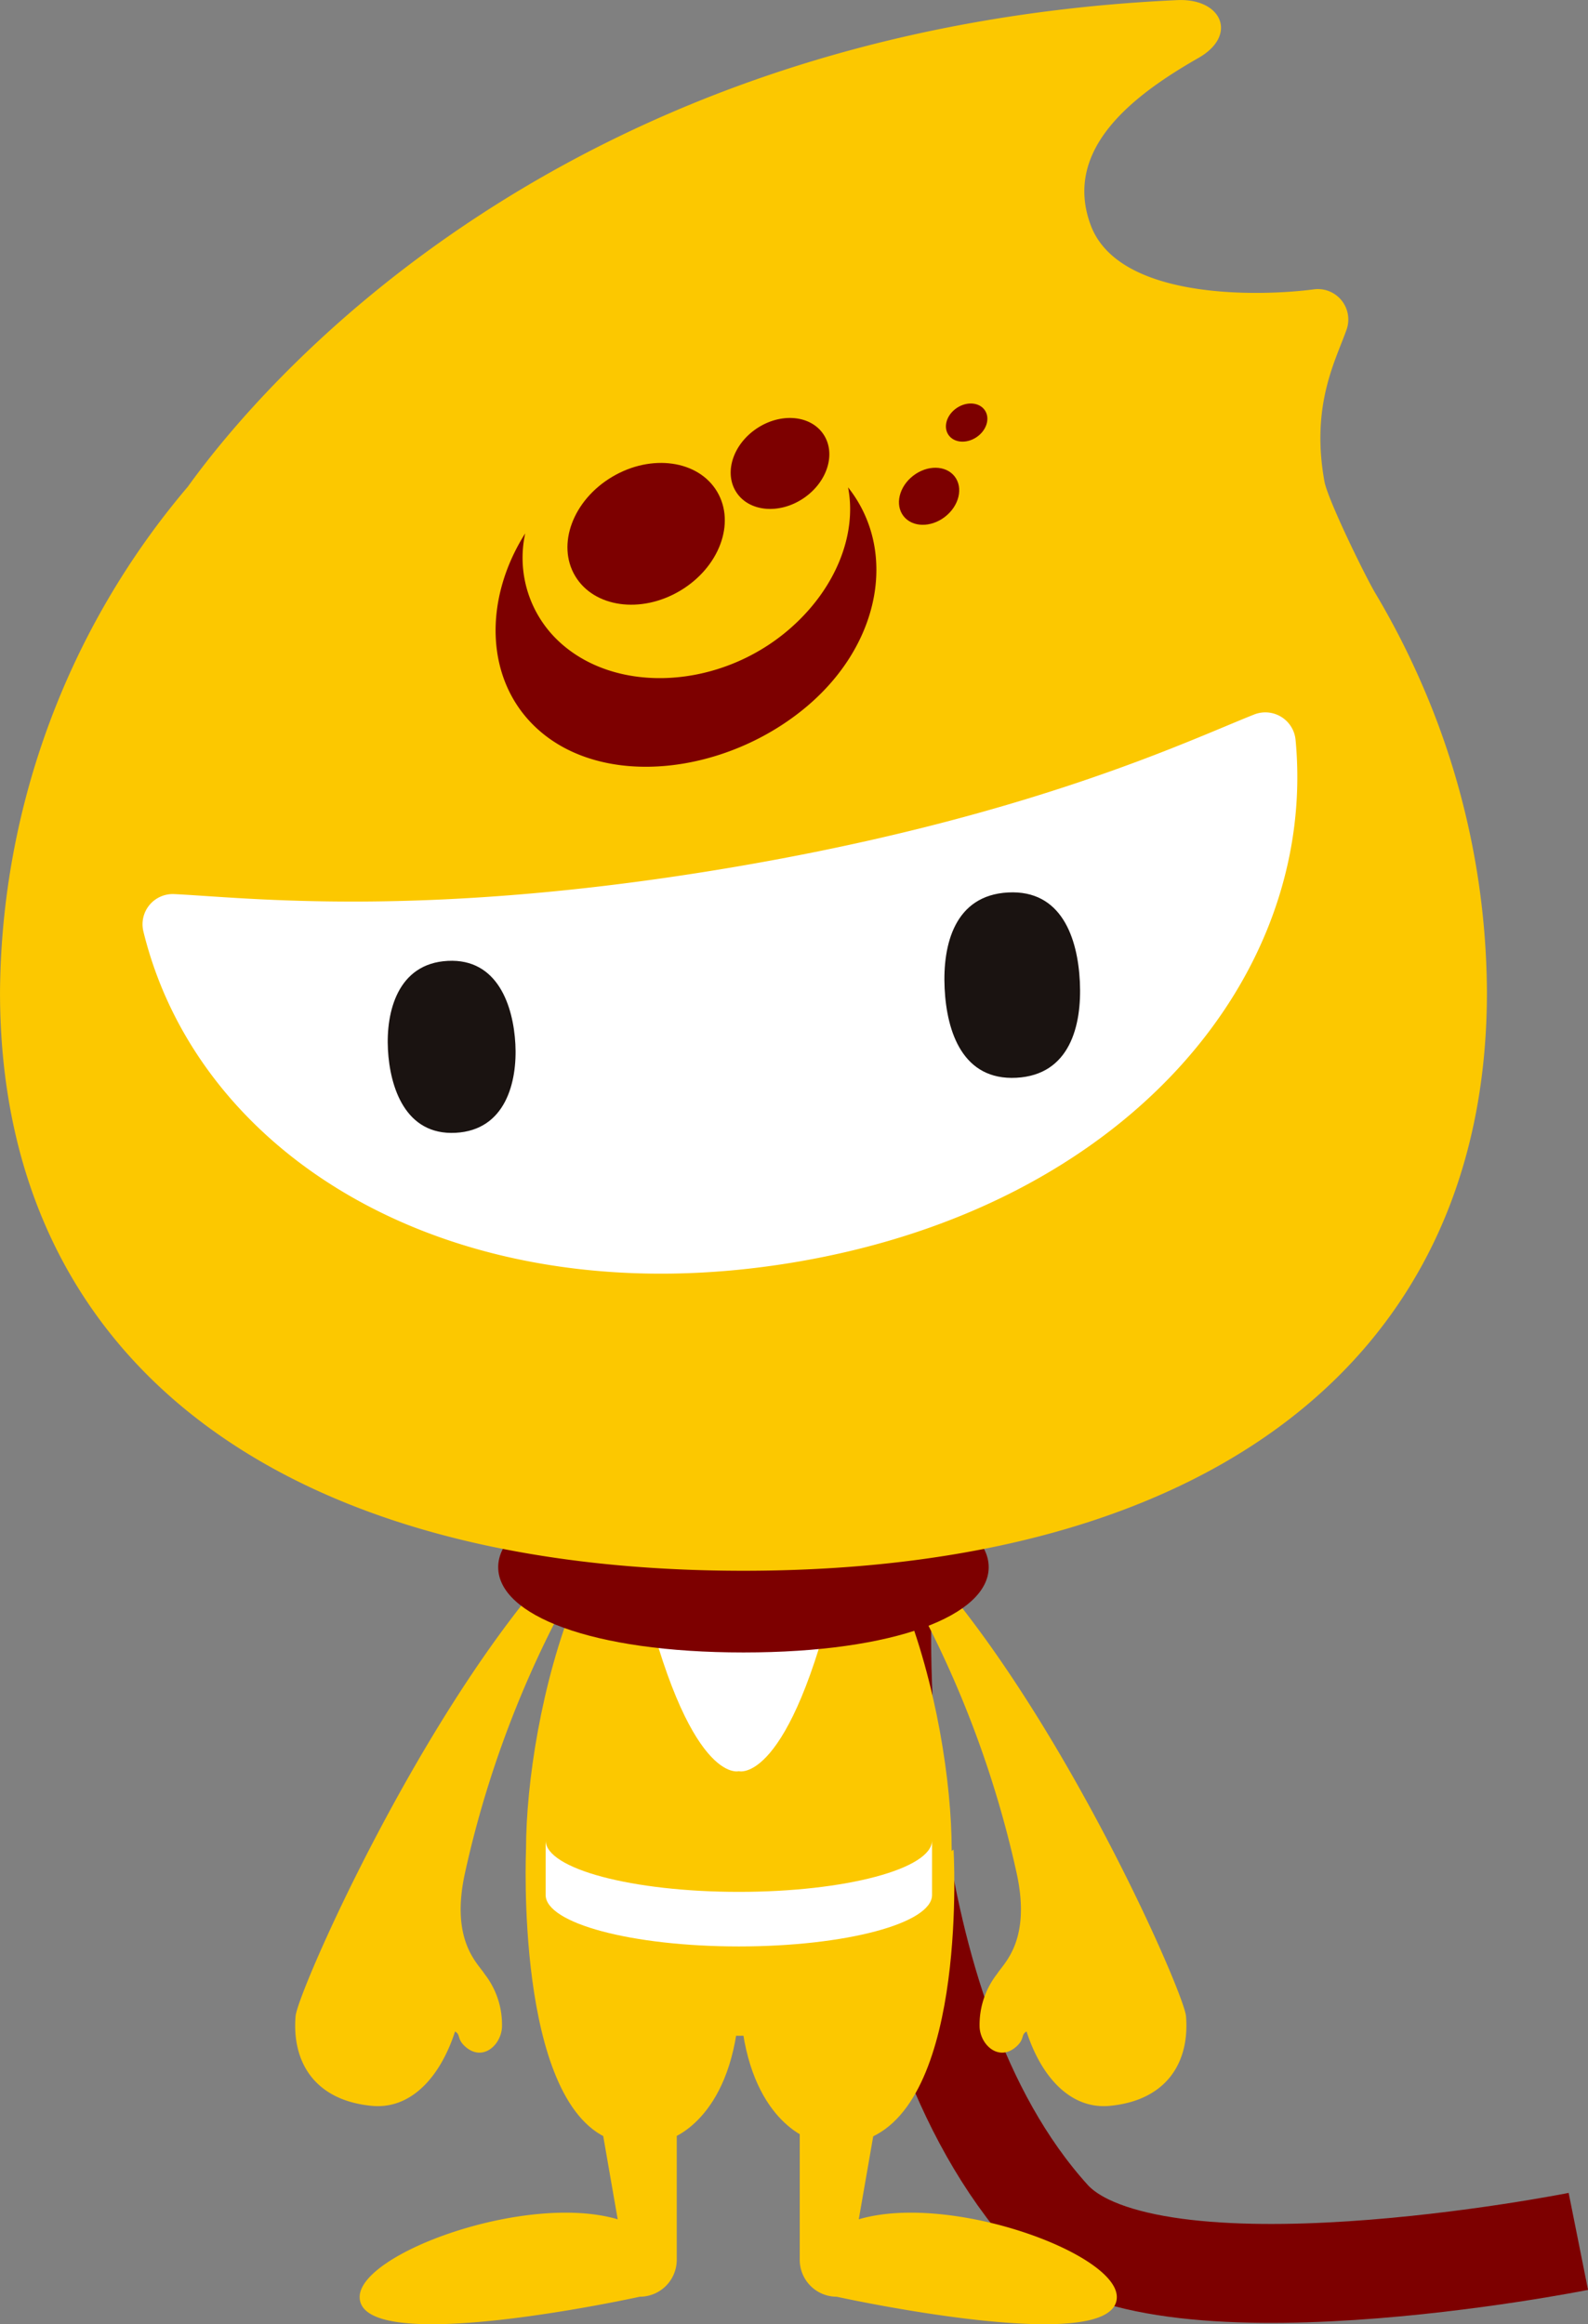
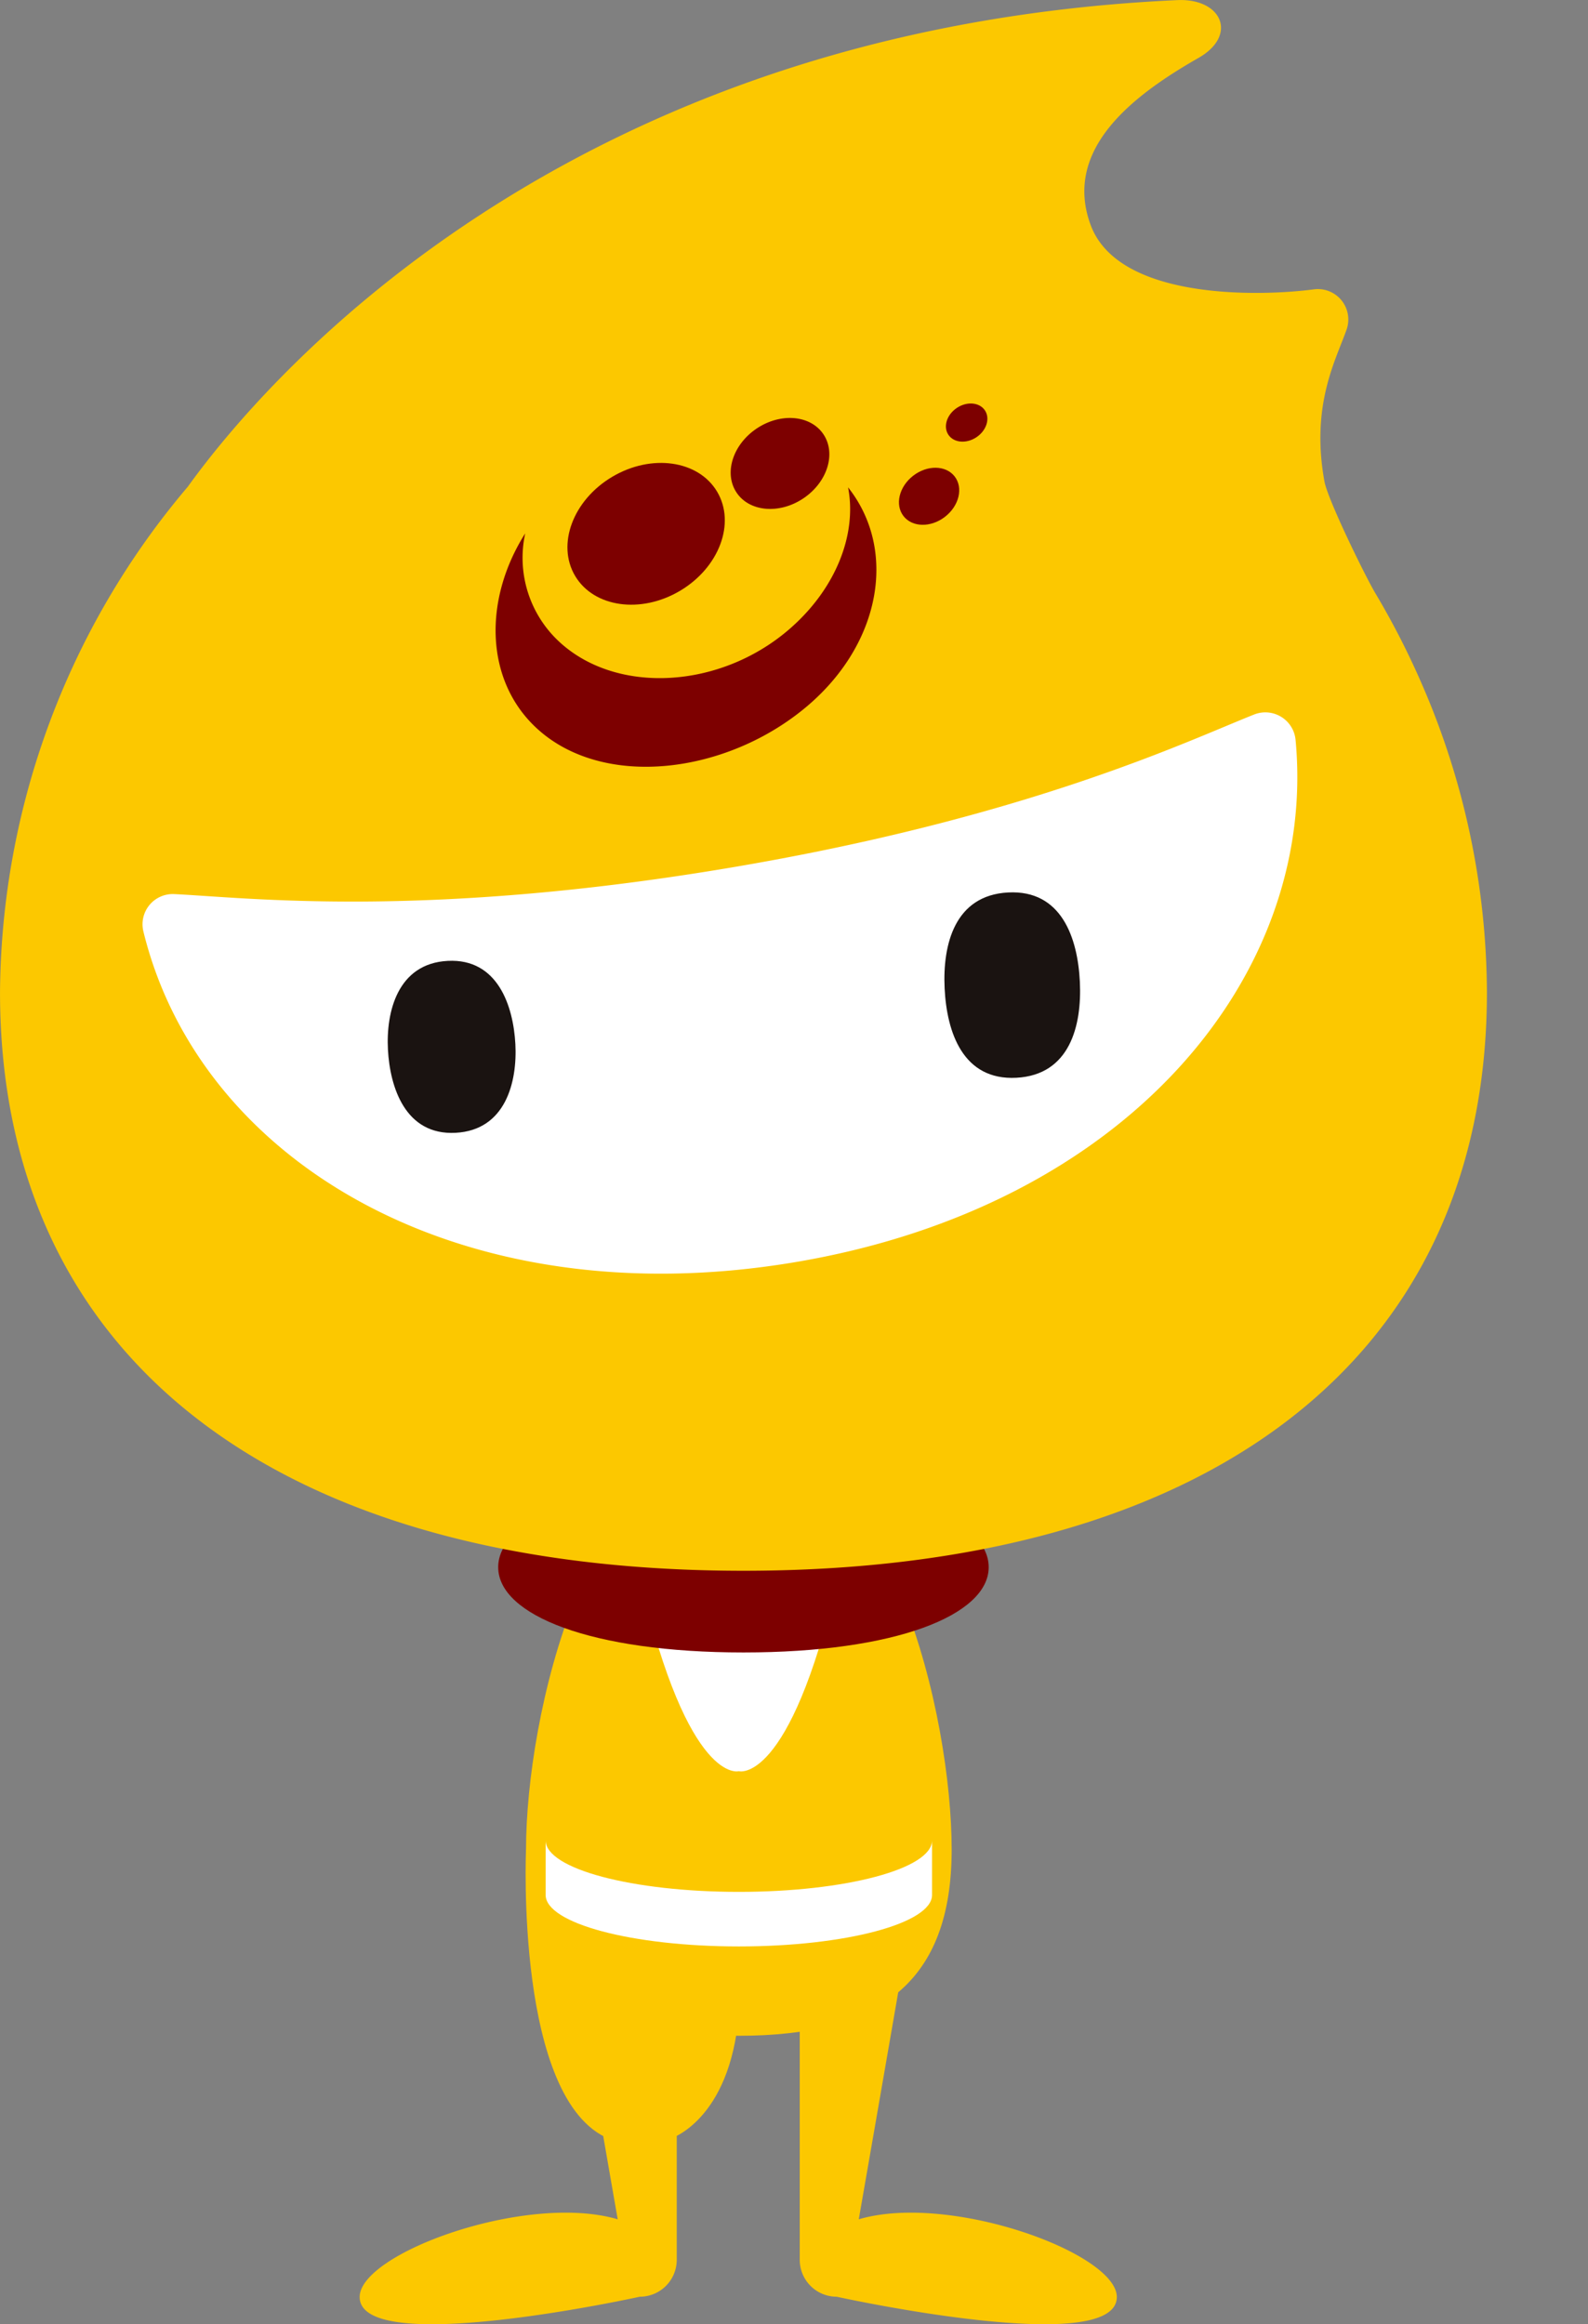
<svg xmlns="http://www.w3.org/2000/svg" width="165.293" height="241.881" viewBox="0 0 165.293 241.881">
  <rect x="0" y="0" width="165.293" height="241.881" fill="#808080" stroke="none" />
-   <path id="path_491" data-name="path 491" d="M110.24,263.276S108.094,305.635,127.8,327.4c10.271,11.345,54.886,2.425,54.886,2.425" transform="translate(-18.398 -96.565)" fill="none" stroke="#7d0000" stroke-miterlimit="10" stroke-width="10.294" />
-   <path id="path_492" data-name="path 492" d="M124.213,291.472c-5.4-24.53-17.676-39.446-17.676-39.446h0c17.319,11.392,35.073,51.46,35.311,54.36.391,4.763-1.972,8.756-7.922,9.332-4.082.395-7.138-2.99-8.675-7.736-.61.335-.178.763-1.038,1.547-1.787,1.628-3.731-.078-3.848-1.974a8.577,8.577,0,0,1,1.821-5.57C122.879,300.873,125.765,298.526,124.213,291.472Z" transform="translate(-18.398 -96.565)" fill="#fcc800" />
  <path id="path_493" data-name="path 493" d="M117.456,289.044c0,13.738-7.4,19.383-22.153,19.383s-22.152-5.645-22.152-19.383,6.335-42,22.152-42S117.456,275.306,117.456,289.044Z" transform="translate(-18.398 -96.565)" fill="#fcc800" />
  <path id="path_494" data-name="path 494" d="M95.3,263.632l-10.221-2.519C90.067,282.386,95.3,280.892,95.3,280.892s5.236,1.494,10.221-19.779Z" transform="translate(-18.398 -96.565)" fill="#fff" />
  <path id="path_495" data-name="path 495" d="M113.648,293.759s-3.518,20.335-5.862,33.767c9.508-2.8,26.859,3.538,26.859,8.086,0,6.393-29.158-.029-29.158-.029h0a3.845,3.845,0,0,1-3.846-3.844V290.334Z" transform="translate(-18.398 -96.565)" fill="#fcc800" />
  <path id="path_496" data-name="path 496" d="M76.833,293.759s3.518,20.335,5.862,33.767c-9.508-2.8-26.859,3.538-26.859,8.086,0,6.393,29.158-.029,29.158-.029h0a3.845,3.845,0,0,0,3.846-3.844V290.334Z" transform="translate(-18.398 -96.565)" fill="#fcc800" />
  <path id="path_497" data-name="path 497" d="M73.151,289.044s-1.159,26.109,8.668,30.118h6.3s6.26-1.851,7.183-13.036Z" transform="translate(-18.398 -96.565)" fill="#fcc800" />
-   <path id="path_498" data-name="path 498" d="M117.652,289.044s1.554,26.109-8.991,30.118h-5.979s-6.26-1.851-7.183-13.036Z" transform="translate(-18.398 -96.565)" fill="#fcc800" />
  <path id="path_499" data-name="path 499" d="M75.193,288.09c0,2.961,9,5.361,20.111,5.361s20.111-2.4,20.111-5.361v5.678c0,2.961-9,5.361-20.111,5.361s-20.111-2.4-20.111-5.361Z" transform="translate(-18.398 -96.565)" fill="#fff" />
-   <path id="path_500" data-name="path 500" d="M66.8,291.472c5.4-24.53,17.676-39.446,17.676-39.446h0c-17.319,11.392-35.072,51.46-35.311,54.36-.391,4.763,1.972,8.756,7.922,9.332,4.082.395,7.139-2.99,8.675-7.736.61.335.178.763,1.038,1.547,1.786,1.628,3.73-.078,3.848-1.974a8.576,8.576,0,0,0-1.821-5.57C68.134,300.873,65.248,298.526,66.8,291.472Z" transform="translate(-18.398 -96.565)" fill="#fcc800" />
  <path id="path_501" data-name="path 501" d="M121.31,259.66c0-4.987-9.689-9.187-25.528-9.187s-25.528,4.2-25.528,9.187,9.69,8.875,25.528,8.875S121.31,264.647,121.31,259.66Z" transform="translate(-18.398 -96.565)" fill="#7d0000" />
  <path id="path_502" data-name="path 502" d="M166.417,167.8h0a82.708,82.708,0,0,0-4.844-9.469c-1.1-1.853-4.975-9.78-5.316-11.666-1.448-8,1.217-12.672,2.325-15.857a3.166,3.166,0,0,0-3.449-4.127c-5.358.706-20.307,1.213-23.22-6.725-2.934-8,4.669-13.614,11.244-17.369,4.106-2.345,2.437-6.224-2.232-6.01-64.186,2.951-95.331,40.013-102.98,50.642A82.123,82.123,0,0,0,18.4,199.833c0,38.444,29.373,60.2,77.385,60.2s77.385-21.755,77.385-60.2A81.086,81.086,0,0,0,166.417,167.8Z" transform="translate(-18.398 -96.565)" fill="#fcc800" />
  <path id="path_503" data-name="path 503" d="M148.932,170.927a3.16,3.16,0,0,1,4.317,2.609c2.34,24.576-17.576,48.643-52.265,54.411s-61.829-10.482-67.669-34.483a3.145,3.145,0,0,1,3.235-3.85c7.448.355,25.751,2.59,57.234-2.645S142,173.672,148.932,170.927Z" transform="translate(-18.398 -96.565)" fill="#fff" />
  <path id="path_504" data-name="path 504" d="M65.816,214.456c-5.232.273-6.828-4.742-7.038-8.655s.994-8.965,6.226-9.238,6.827,4.743,7.038,8.655S71.048,214.183,65.816,214.456Z" transform="translate(-18.398 -96.565)" fill="#1a1311" />
  <path id="path_505" data-name="path 505" d="M124.192,208.728c5.552-.294,6.83-5.4,6.607-9.985s-1.917-9.594-7.469-9.3-6.83,5.4-6.607,9.984S118.64,209.022,124.192,208.728Z" transform="translate(-18.398 -96.565)" fill="#1a1311" />
  <g id="group_21" data-name="group 21" transform="translate(-18.398 -96.565)">
    <path id="path_506" data-name="path 506" d="M106.673,147.283c.955,4.937-1.313,10.665-6.227,14.856-7.187,6.129-17.828,6.7-23.767,1.277a11.906,11.906,0,0,1-3.614-11.339c-4.349,6.855-4.234,15.317,1.25,20.325,6.925,6.324,19.781,4.743,28.162-2.4C110.158,163.448,111.786,153.73,106.673,147.283Z" fill="#7d0000" />
    <ellipse id="e_61" data-name="e 61" cx="8.594" cy="6.9" rx="8.594" ry="6.9" transform="matrix(0.86, -0.51, 0.511, 0.86, 74.735, 150.567)" fill="#7d0000" />
    <ellipse id="e_62" data-name="e 62" cx="5.446" cy="4.373" rx="5.446" ry="4.373" transform="matrix(0.829, -0.559, 0.559, 0.829, 92.629, 144.215)" fill="#7d0000" />
    <ellipse id="e_63" data-name="e 63" cx="3.368" cy="2.704" rx="3.368" ry="2.704" transform="matrix(0.79, -0.613, 0.614, 0.789, 110.784, 148.143)" fill="#7d0000" />
    <ellipse id="e_64" data-name="e 64" cx="2.286" cy="1.835" rx="2.286" ry="1.835" transform="matrix(0.832, -0.555, 0.555, 0.832, 116.095, 140.284)" fill="#7d0000" />
  </g>
</svg>